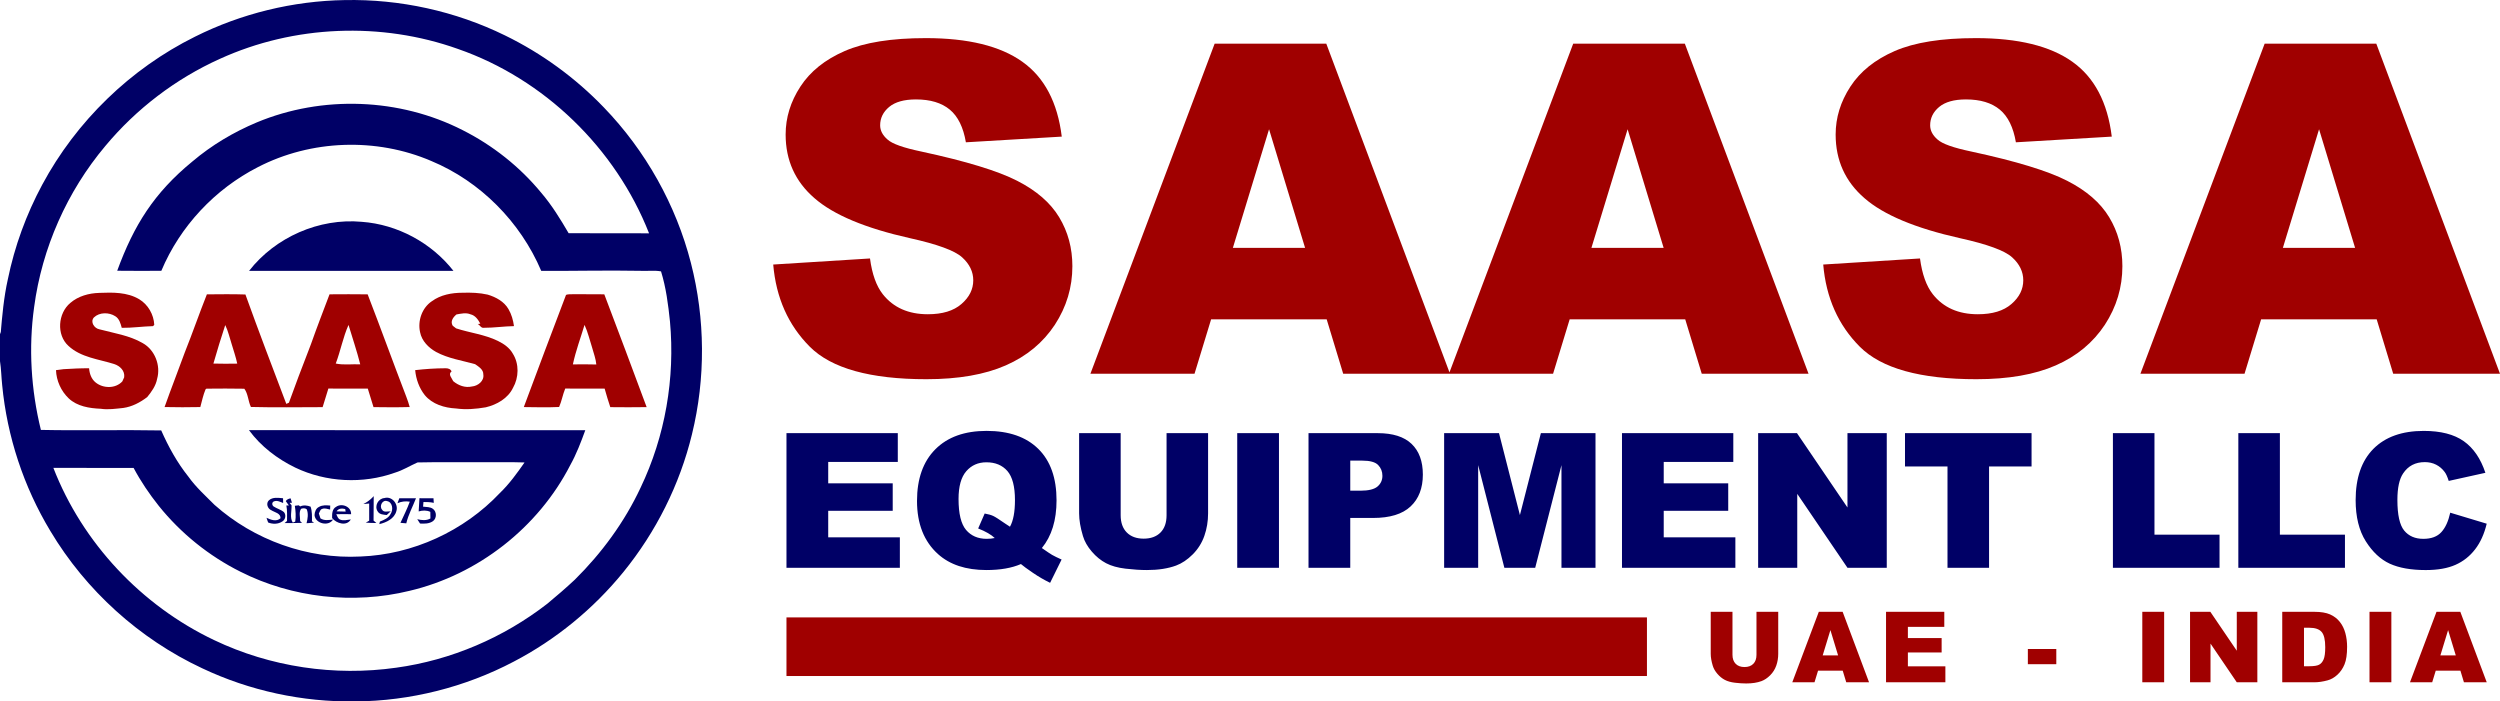
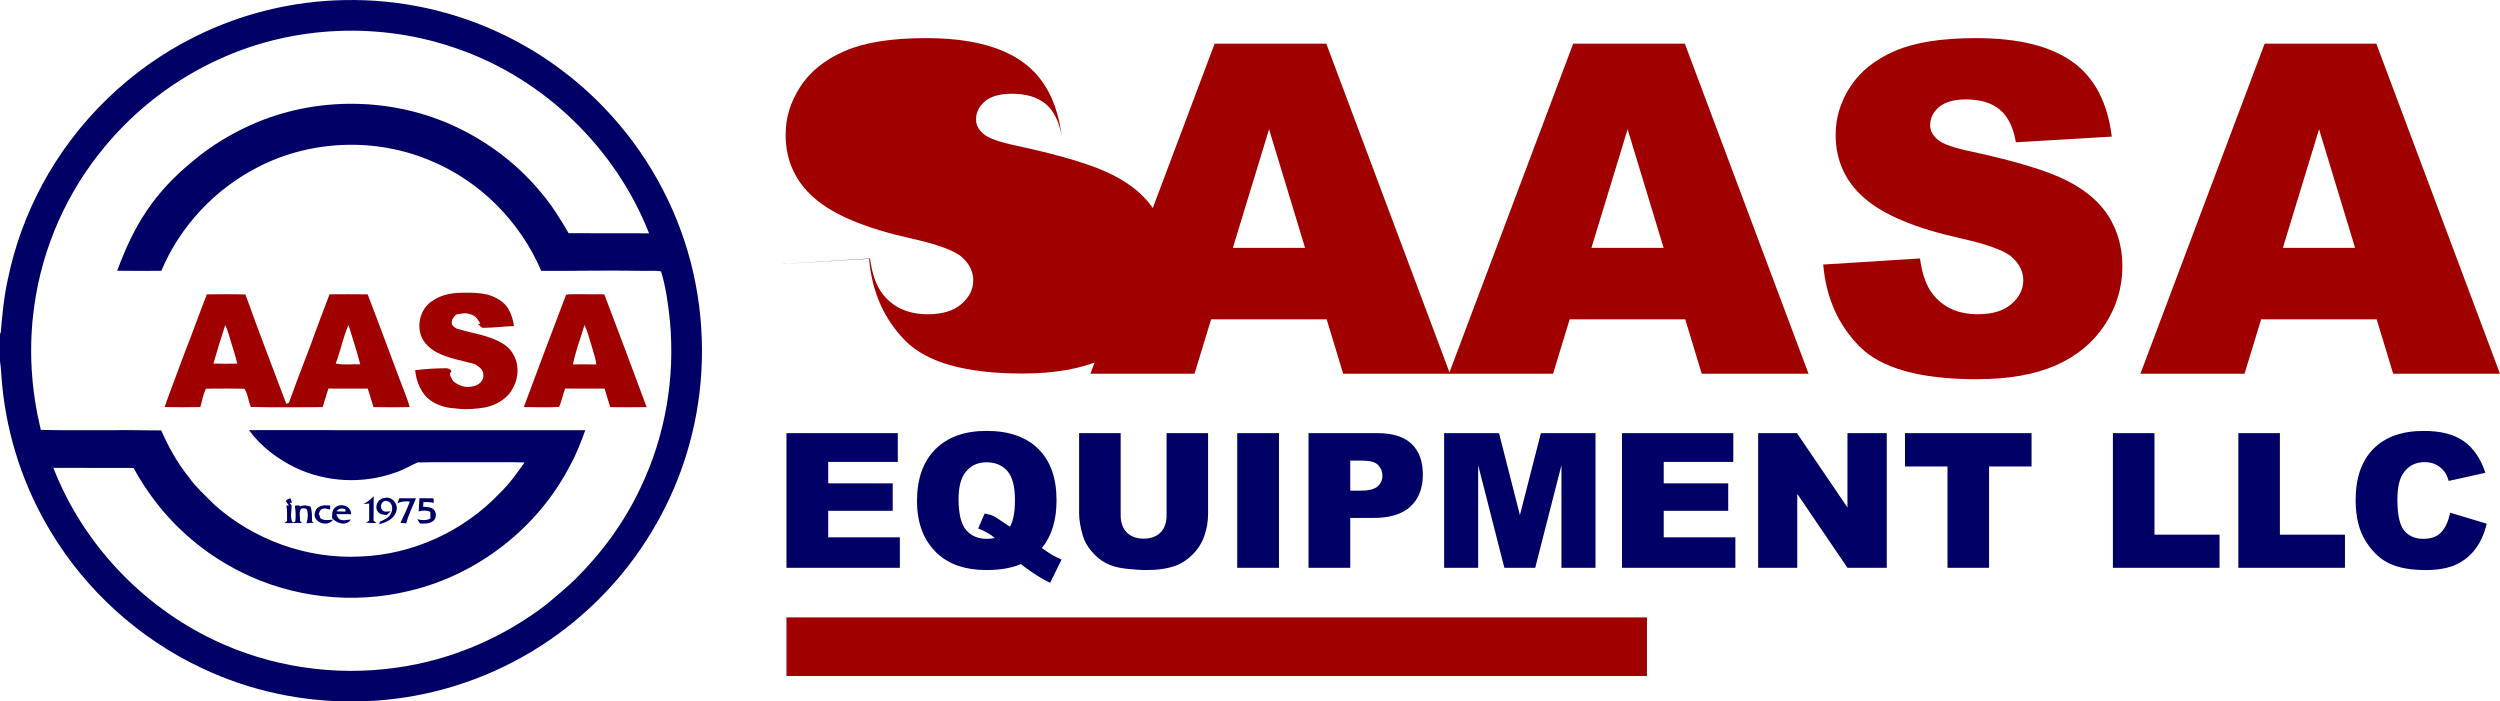
<svg xmlns="http://www.w3.org/2000/svg" xml:space="preserve" width="3.514in" height="0.986in" version="1.1" style="shape-rendering:geometricPrecision; text-rendering:geometricPrecision; image-rendering:optimizeQuality; fill-rule:evenodd; clip-rule:evenodd" viewBox="0 0 2831.03 794.35">
  <defs>
    <style type="text/css">
   
    .fil2 {fill:#A00000}
    .fil0 {fill:#000066;fill-rule:nonzero}
    .fil1 {fill:#A00000;fill-rule:nonzero}
   
  </style>
  </defs>
  <g id="Layer_x0020_1">
    <g id="_2419978086064">
      <g>
        <path class="fil0" d="M220.79 41.55c52.49,-26.26 110.9,-40.49 169.58,-41.48 62.49,-1.23 125.26,12.49 181.42,39.99 41.73,20.33 79.81,48.09 111.98,81.55 47.29,48.97 81.72,110.29 98.65,176.23 16.24,63.26 16.75,130.52 1.17,193.97 -13.81,56.95 -40.74,110.61 -77.71,156.05 -34,41.73 -76.48,76.53 -124.21,101.41 -55.09,28.97 -117.14,44.54 -179.38,45.03 -59.65,0.8 -119.5,-12.02 -173.43,-37.6 -70.99,-33.23 -131.64,-88.1 -171.83,-155.4 -30.2,-50.09 -48.98,-107.01 -54.56,-165.24 -0.95,-9.02 -1.08,-18.12 -2.46,-27.09l0 -33.08 0.7 2.55c1.76,-20.88 3.62,-41.81 8.21,-62.31 7.65,-37.29 20.88,-73.45 38.91,-106.98 38.59,-71.86 99.87,-131.36 172.97,-167.6zm28.23 25.07l0 0c-49.97,22.53 -94.67,56.59 -129.75,98.7 -43.35,51.55 -71.69,115.55 -80.61,182.32 -6.47,46.32 -3.53,93.8 7.64,139.18 45.41,0.96 90.86,-0.27 136.27,0.6 8.18,18.51 18.05,36.43 30.71,52.27 8.46,11.92 19.42,21.72 29.67,32.03 44.75,39.87 105.32,61.59 165.25,58.48 59.31,-2.19 117.22,-28.82 157.91,-71.95 10.72,-10.31 19.41,-22.44 27.9,-34.57 -15.86,-0.57 -31.76,-0.12 -47.64,-0.25 -24.51,0.16 -49.07,-0.35 -73.57,0.24 -8.5,3.77 -16.48,8.83 -25.46,11.56 -36.45,13.06 -78.03,10.99 -112.96,-5.72 -20.37,-9.86 -39,-24.11 -52.46,-42.42 126.96,0.15 253.92,0 380.88,0.08 -4.89,13.48 -10.03,26.94 -17.01,39.51 -36.31,70.79 -104.62,124.14 -182.05,142.38 -63.74,15.57 -132.96,7.93 -191.54,-21.69 -35.67,-17.85 -67.4,-43.44 -92.39,-74.51 -10.72,-13.45 -20.41,-27.76 -28.49,-42.96 -30.29,-0.13 -60.6,0.08 -90.89,-0.1 32.98,85.01 99.87,156.04 182.14,195.09 63.66,30.4 136.36,41.16 206.16,31.21 62.1,-8.53 121.6,-34.04 171.08,-72.46 10.63,-8.77 21.06,-17.79 31.13,-27.2 30.47,-30.14 56.25,-65.24 74.44,-104.13 27.88,-58.23 39.24,-124.06 33.31,-188.29 -1.98,-19.09 -4.44,-38.34 -10.12,-56.71 -7.67,-1.41 -15.82,-0.19 -23.67,-0.63 -37.33,-0.72 -74.66,0.26 -111.99,0.06 -23.55,-55.39 -68.97,-101.38 -124.66,-124.51 -62.16,-26.65 -136.04,-24.05 -196.13,6.99 -48.66,24.81 -88.25,67.02 -109.41,117.43 -16.66,0.04 -33.32,0.18 -49.97,-0.06 18.86,-51.52 41.73,-88.16 85.11,-123.7 21.78,-18.48 46.64,-33.26 72.98,-44.3 74.11,-30.89 161.59,-27.71 233.13,8.8 34.06,17.2 64.66,41.4 88.92,70.86 12.02,14.04 21.74,29.89 31.04,45.8 30.35,0.27 60.72,0 91.09,0.14 -37.83,-96.28 -118.63,-174.8 -216.45,-208.79 -86.85,-30.95 -185.62,-27.03 -269.55,11.24z" />
-         <path class="fil0" d="M282.04 306.73c29.78,-38.16 79.35,-60 127.64,-55.55 40.36,2.94 78.87,23.7 103.81,55.54 -77.14,-0.03 -154.29,-0.09 -231.45,0.02z" />
        <path class="fil0" d="M411.48 570.78c4.41,-2.24 8.44,-5.21 11.72,-8.95 -0.21,9.22 0.05,18.45 -0.18,27.68 1.05,0.9 2.12,1.82 3.18,2.73 -4.01,0.03 -8,-0.06 -11.99,-0.42 1.27,-0.75 2.57,-1.5 3.86,-2.22 -0.08,-6.47 0.01,-12.94 0,-19.4 -2.21,0.17 -4.4,0.36 -6.59,0.57z" />
-         <path class="fil0" d="M304.54 566.52c4.37,-3.87 10.69,-2.76 16,-2.31 0.03,1.79 0.06,3.57 0.1,5.38 -3.24,-1.23 -6.74,-3.23 -10.27,-1.88 -2.66,0.98 -2.61,4.23 -0.54,5.79 3.72,2.51 8.33,3.51 11.77,6.49 2.67,3.27 1.62,8.63 -2.09,10.63 -4.67,3.08 -10.78,3.08 -15.85,1.05 -0.76,-1.73 -1.26,-3.57 -1.85,-5.34 4.82,2.3 11.18,4.74 15.79,0.6 0.36,-5.84 -6.56,-6.66 -10.34,-9.14 -4.32,-1.73 -6.36,-7.88 -2.73,-11.26z" />
        <path class="fil0" d="M323.62 567.48c1.19,-2 3.3,-2.73 5.44,-3.17 0.37,1.25 1.14,3.74 1.53,4.99l-2.7 0.16c0.75,0.88 1.48,1.77 2.24,2.67 0.39,6.41 -2.28,14.04 1.41,19.65 0.69,-0.27 2.09,-0.82 2.77,-1.1 0.96,-5.94 0.47,-12.02 -0.45,-17.94 1.11,-0.13 3.35,-0.39 4.46,-0.52 0.41,0.31 1.19,0.93 1.58,1.25 3.9,-1.76 7.94,-1.19 11.83,0.27 1.82,5.36 1.58,11.03 1.53,16.61 0.6,0.38 1.77,1.14 2.36,1.52 -2.82,0.23 -5.66,0.45 -8.48,0.65 1.29,-5.1 2.25,-10.72 0.23,-15.76 -1.83,-1.53 -4.33,-1.38 -6.44,-0.57 -2.76,4.07 -0.95,9.37 -1.04,13.96 0.54,0.48 1.64,1.47 2.18,1.95 -6.61,0.11 -13.21,0.33 -19.81,0.21 0.69,-0.59 2.09,-1.76 2.78,-2.34 0,-5.87 0.36,-11.78 -0.75,-17.56l2.81 -0.04c-1.14,-1.64 -2.3,-3.27 -3.45,-4.88z" />
        <path class="fil0" d="M427.57 578.95c-3.78,-6 0.69,-14.44 7.72,-14.95 8.46,-2.54 16.08,6.72 13.57,14.72 -2.3,8.74 -11.27,12.89 -19.33,14.82 0.18,-0.72 0.51,-2.18 0.68,-2.9 4.71,-1.89 9.89,-4.02 12.25,-8.9 3.02,-4.62 2.1,-13.09 -4.1,-14.29 -5.31,-1.83 -9.07,5.74 -5.79,9.59 1.98,3.66 6.68,1.83 9.86,1.98 -1.13,1.05 -3.38,3.15 -4.5,4.2 -3.74,-0.41 -8.29,-0.53 -10.34,-4.28z" />
        <path class="fil0" d="M452.18 564.27c6.29,-0.03 12.58,-0.1 18.88,0 -3.65,9.46 -8.67,18.43 -10.97,28.36 -2.22,-0.19 -4.41,-0.39 -6.62,-0.57 3.66,-7.93 7.58,-15.75 10.6,-23.96 -4.76,-0.74 -9.58,-0.31 -13.98,1.77 0.53,-1.4 1.56,-4.21 2.09,-5.6z" />
        <path class="fil0" d="M474.99 564.19c5.3,0.05 10.6,0.08 15.9,0.08 0.1,1.71 0.21,3.44 0.33,5.16 -3.84,-0.86 -7.77,-1.03 -11.68,-0.96 -0.16,1.74 -0.31,3.5 -0.45,5.27 3.75,0.49 8,0.1 11.2,2.52 4.37,3.23 4.41,10.63 0.03,13.87 -4.25,3.02 -9.67,2.99 -14.65,2.72 -1.05,-1.65 -2.1,-3.27 -3.15,-4.89 4.97,1.17 10.25,1.79 14.89,-0.84 0.04,-2.51 0.02,-5.01 -0.1,-7.49 -4.22,-1.98 -8.81,-1.79 -13.2,-0.49 0.23,-4.99 0.51,-9.97 0.89,-14.94z" />
        <path class="fil0" d="M361.32 573.98c3.84,-2.24 8.38,-1.83 12.63,-1.48 -0.03,1.13 -0.08,3.39 -0.1,4.52 -2.97,-0.55 -6.1,-1.99 -9.08,-0.7 -2.33,0.63 -2.6,3.41 -3.69,5.19 0.62,1.81 1.21,3.66 1.81,5.49 4.31,2.88 9.46,1.85 14.28,1.34 -5.13,8.27 -20.16,4.58 -20.99,-5.01 0.15,-3.63 1.58,-7.76 5.15,-9.34z" />
        <path class="fil0" d="M380.73 573.85c6.49,-4.47 17.25,-0.03 16.86,8.44 -5.6,-0.09 -11.21,-0.24 -16.8,0.03 1.14,2.19 1.85,5.07 4.43,6.07 3.84,1.66 8.09,0.15 12.07,-0.14 -4.8,8.03 -16.21,4.56 -21.19,-1.55 -0.12,-4.61 -0.08,-10.4 4.64,-12.85zm0.43 5.19l0 0c3.39,0.15 6.8,0.22 10.21,0.28 -0.1,-0.72 -0.31,-2.16 -0.42,-2.88 -3.68,-0.93 -7.52,-0.86 -9.79,2.6z" />
      </g>
      <g>
-         <path class="fil1" d="M112.32 331.66c15.31,-0.62 31.75,-0.93 45.36,7.21 10.01,6.05 16.45,17.29 17.01,28.95 -0.35,0.37 -1.05,1.11 -1.41,1.49 -11.81,0.29 -23.55,2.06 -35.4,1.92 -1.34,-4.88 -2.72,-10.29 -7.34,-13.15 -7.15,-4.61 -17.91,-4.65 -24.19,1.4 -4.51,5.07 0.48,12.46 6.3,13.44 16.53,4.41 34.02,6.92 49.01,15.65 13.75,7.66 20.52,25.3 16.3,40.31 -1.44,7.95 -6.26,14.64 -11.26,20.78 -7.96,6.06 -17.13,10.93 -27.16,12.31 -8.48,0.87 -17,2.19 -25.52,0.91 -12.73,-0.54 -26.59,-2.7 -36.22,-11.77 -8.65,-8.24 -13.96,-20.01 -14.38,-31.96 2.88,-0.3 5.75,-0.66 8.6,-1.11 9.62,-0.57 19.24,-1.08 28.88,-1.02 0.43,5.97 2.54,12.19 7.37,16.06 8.54,6.95 22.56,7.19 30.28,-1.2 0.64,-1.56 1.34,-3.11 2.07,-4.62 1.04,-7.4 -4.83,-12.93 -11.32,-15.03 -17.65,-5.58 -37.59,-7.4 -51.77,-20.53 -13.88,-12.58 -11.92,-37.05 2.15,-48.7 8.96,-7.72 20.99,-11.02 32.63,-11.33z" />
        <path class="fil1" d="M488.93 341.19c10.01,-7.4 22.73,-9.68 34.93,-9.69 9.5,-0.29 19.06,0 28.37,2.12 9.26,2.78 18.57,7.74 23.55,16.38 3.48,5.88 5.32,12.58 6.26,19.3 -11.42,0.19 -22.74,1.93 -34.17,1.89 -3.18,0.53 -4.37,-3.11 -6.86,-4.28 0.72,-0.09 2.18,-0.27 2.91,-0.36 -2.46,-4.6 -5.7,-9.37 -11.09,-10.61 -5.16,-2.18 -10.66,-0.75 -15.91,0.14 -3.81,3.15 -7.23,7.82 -4.26,12.77 1.27,0.99 2.57,1.99 3.84,3 15.64,5.07 32.38,6.9 47.3,14.2 6.76,3.29 13.28,7.8 16.99,14.53 7.23,11.48 6.82,26.94 0.16,38.59 -5.75,11.99 -18.33,19.11 -30.85,22.07 -11.11,1.91 -22.46,2.87 -33.67,1.32 -13,-0.66 -26.8,-4.74 -35.38,-15.1 -6.38,-8.05 -9.97,-18.12 -10.9,-28.31 11.41,-1.32 22.88,-2.09 34.37,-2.12 2.73,-0.09 5.85,0.77 6.82,3.63 -4.34,3.12 0.39,7.46 1.89,10.99 5.85,4.88 13.54,7.79 21.18,6.01 6.71,-0.57 14.11,-6.22 12.91,-13.6 0.18,-5.69 -5.29,-8.81 -9.32,-11.68 -14.8,-4.16 -30.38,-6.39 -44.09,-13.78 -8.57,-4.76 -16.3,-12.49 -18.21,-22.42 -2.87,-12.88 2.15,-27.49 13.21,-34.98z" />
        <path class="fil1" d="M234.3 333.32c14.54,-0.08 29.09,-0.36 43.62,0.16 14.93,41.47 30.66,82.66 46.29,123.88 0.75,-0.34 2.22,-1.01 2.97,-1.34 7.06,-19.81 14.64,-39.46 22.2,-59.08 1.02,-2.49 2.01,-5.01 2.88,-7.56 6.62,-18.83 13.88,-37.42 20.91,-56.1 14.38,-0.12 28.78,-0.15 43.16,0.03 14.89,38.5 28.9,77.33 43.73,115.87 1.52,3.84 2.75,7.78 3.9,11.75 -13.66,0.41 -27.34,0.29 -41,0.09 -2.19,-6.99 -4.26,-14.02 -6.47,-21 -14.87,0.01 -29.77,0.1 -44.64,-0.02 -2.09,7.04 -4.34,14.03 -6.5,21.05 -27.06,0.06 -54.16,0.49 -81.21,-0.2 -3.2,-6.56 -3.11,-14.8 -7.45,-20.66 -14.31,-0.3 -28.64,-0.19 -42.94,-0.06l-0.98 0.76c-2.69,6.43 -4.13,13.35 -5.93,20.07 -13.49,0.24 -26.99,0.35 -40.47,-0.02 7.31,-20.77 15.46,-41.25 22.94,-61.98 8.69,-21.75 16.32,-43.9 24.98,-65.67zm20.76 34.81l0 0c-4.8,14.41 -9.16,28.98 -13.39,43.57 8.99,0.24 18,0.24 26.99,0.06 -1.59,-7.57 -4.2,-14.85 -6.36,-22.26 -2.36,-7.15 -3.87,-14.59 -7.23,-21.38zm125.16 43.55l0 0c9.11,1.93 18.49,0.45 27.72,0.9 -3.77,-15.07 -8.84,-29.77 -13.27,-44.64 -6.27,14.05 -8.99,29.38 -14.46,43.74z" />
        <path class="fil1" d="M640.97 333.93c2.3,-0.93 4.88,-0.62 7.31,-0.75 12.01,0.06 24.02,-0.06 36.03,0.1 16.18,42.51 32.12,85.09 47.96,127.74 -13.74,0.2 -27.45,0.21 -41.17,0.03 -2.32,-6.94 -4.44,-13.93 -6.39,-20.97 -14.89,-0.06 -29.77,0.06 -44.64,-0.09 -2.81,6.78 -3.98,14.16 -6.92,20.88 -13.31,0.63 -26.66,0.25 -39.99,0.1 15.81,-42.4 31.7,-84.78 47.82,-127.05zm20.97 33.95l0 0c-4.47,14.89 -10,29.54 -13.21,44.76 8.84,-0.09 17.7,-0.19 26.55,0.1 -0.6,-6.45 -2.94,-12.53 -4.64,-18.73 -2.85,-8.72 -4.85,-17.77 -8.71,-26.13z" />
      </g>
-       <path class="fil1" d="M875.58 299.55l109.62 -6.87c2.35,17.75 7.22,31.32 14.53,40.54 11.92,15.05 28.89,22.62 50.98,22.62 16.44,0 29.15,-3.83 38.02,-11.57 8.96,-7.74 13.4,-16.7 13.4,-26.88 0,-9.66 -4.17,-18.36 -12.61,-26.01 -8.44,-7.66 -28.1,-14.79 -58.99,-21.66 -50.63,-11.31 -86.66,-26.45 -108.23,-45.33 -21.75,-18.79 -32.63,-42.8 -32.63,-72.04 0,-19.14 5.57,-37.24 16.7,-54.29 11.14,-17.14 27.84,-30.54 50.2,-40.28 22.36,-9.75 52.98,-14.62 91.88,-14.62 47.76,0 84.13,8.87 109.19,26.71 25.06,17.75 39.93,46.02 44.72,84.83l-108.58 6.44c-2.87,-16.97 -8.96,-29.32 -18.18,-36.98 -9.31,-7.74 -22.1,-11.57 -38.37,-11.57 -13.4,0 -23.58,2.87 -30.36,8.52 -6.79,5.66 -10.18,12.62 -10.18,20.79 0,5.92 2.78,11.22 8.26,16.01 5.31,4.96 18.18,9.48 38.54,13.74 50.46,10.87 86.57,21.92 108.32,33.06 21.84,11.13 37.76,24.88 47.68,41.41 9.92,16.44 14.88,34.89 14.88,55.33 0,23.92 -6.61,46.02 -19.83,66.29 -13.31,20.19 -31.76,35.58 -55.59,46.02 -23.75,10.44 -53.68,15.66 -89.87,15.66 -63.51,0 -107.54,-12.27 -131.98,-36.72 -24.45,-24.45 -38.28,-55.51 -41.5,-93.18zm626.76 62.03l-130.85 0 -18.79 61.6 -117.89 0 140.68 -373.76 126.41 0 140.07 373.76 -120.93 0 -18.7 -61.6zm-24.45 -80.91l-40.8 -134.33 -40.98 134.33 81.78 0zm430.48 80.91l-130.85 0 -18.79 61.6 -117.89 0 140.68 -373.76 126.41 0 140.07 373.76 -120.93 0 -18.7 -61.6zm-24.45 -80.91l-40.8 -134.33 -40.98 134.33 81.78 0zm180.7 18.88l109.62 -6.87c2.35,17.75 7.22,31.32 14.53,40.54 11.92,15.05 28.89,22.62 50.98,22.62 16.44,0 29.15,-3.83 38.02,-11.57 8.96,-7.74 13.4,-16.7 13.4,-26.88 0,-9.66 -4.17,-18.36 -12.61,-26.01 -8.44,-7.66 -28.1,-14.79 -58.99,-21.66 -50.63,-11.31 -86.66,-26.45 -108.23,-45.33 -21.75,-18.79 -32.63,-42.8 -32.63,-72.04 0,-19.14 5.57,-37.24 16.7,-54.29 11.14,-17.14 27.84,-30.54 50.2,-40.28 22.36,-9.75 52.98,-14.62 91.88,-14.62 47.76,0 84.13,8.87 109.19,26.71 25.06,17.75 39.93,46.02 44.72,84.83l-108.58 6.44c-2.87,-16.97 -8.96,-29.32 -18.18,-36.98 -9.31,-7.74 -22.1,-11.57 -38.37,-11.57 -13.4,0 -23.58,2.87 -30.36,8.52 -6.79,5.66 -10.18,12.62 -10.18,20.79 0,5.92 2.78,11.22 8.26,16.01 5.31,4.96 18.18,9.48 38.54,13.74 50.46,10.87 86.57,21.92 108.32,33.06 21.84,11.13 37.76,24.88 47.68,41.41 9.92,16.44 14.88,34.89 14.88,55.33 0,23.92 -6.61,46.02 -19.83,66.29 -13.31,20.19 -31.76,35.58 -55.59,46.02 -23.75,10.44 -53.68,15.66 -89.87,15.66 -63.51,0 -107.54,-12.27 -131.98,-36.72 -24.45,-24.45 -38.28,-55.51 -41.5,-93.18zm626.76 62.03l-130.85 0 -18.79 61.6 -117.89 0 140.68 -373.76 126.41 0 140.07 373.76 -120.93 0 -18.7 -61.6zm-24.45 -80.91l-40.8 -134.33 -40.98 134.33 81.78 0z" />
+       <path class="fil1" d="M875.58 299.55l109.62 -6.87c2.35,17.75 7.22,31.32 14.53,40.54 11.92,15.05 28.89,22.62 50.98,22.62 16.44,0 29.15,-3.83 38.02,-11.57 8.96,-7.74 13.4,-16.7 13.4,-26.88 0,-9.66 -4.17,-18.36 -12.61,-26.01 -8.44,-7.66 -28.1,-14.79 -58.99,-21.66 -50.63,-11.31 -86.66,-26.45 -108.23,-45.33 -21.75,-18.79 -32.63,-42.8 -32.63,-72.04 0,-19.14 5.57,-37.24 16.7,-54.29 11.14,-17.14 27.84,-30.54 50.2,-40.28 22.36,-9.75 52.98,-14.62 91.88,-14.62 47.76,0 84.13,8.87 109.19,26.71 25.06,17.75 39.93,46.02 44.72,84.83c-2.87,-16.97 -8.96,-29.32 -18.18,-36.98 -9.31,-7.74 -22.1,-11.57 -38.37,-11.57 -13.4,0 -23.58,2.87 -30.36,8.52 -6.79,5.66 -10.18,12.62 -10.18,20.79 0,5.92 2.78,11.22 8.26,16.01 5.31,4.96 18.18,9.48 38.54,13.74 50.46,10.87 86.57,21.92 108.32,33.06 21.84,11.13 37.76,24.88 47.68,41.41 9.92,16.44 14.88,34.89 14.88,55.33 0,23.92 -6.61,46.02 -19.83,66.29 -13.31,20.19 -31.76,35.58 -55.59,46.02 -23.75,10.44 -53.68,15.66 -89.87,15.66 -63.51,0 -107.54,-12.27 -131.98,-36.72 -24.45,-24.45 -38.28,-55.51 -41.5,-93.18zm626.76 62.03l-130.85 0 -18.79 61.6 -117.89 0 140.68 -373.76 126.41 0 140.07 373.76 -120.93 0 -18.7 -61.6zm-24.45 -80.91l-40.8 -134.33 -40.98 134.33 81.78 0zm430.48 80.91l-130.85 0 -18.79 61.6 -117.89 0 140.68 -373.76 126.41 0 140.07 373.76 -120.93 0 -18.7 -61.6zm-24.45 -80.91l-40.8 -134.33 -40.98 134.33 81.78 0zm180.7 18.88l109.62 -6.87c2.35,17.75 7.22,31.32 14.53,40.54 11.92,15.05 28.89,22.62 50.98,22.62 16.44,0 29.15,-3.83 38.02,-11.57 8.96,-7.74 13.4,-16.7 13.4,-26.88 0,-9.66 -4.17,-18.36 -12.61,-26.01 -8.44,-7.66 -28.1,-14.79 -58.99,-21.66 -50.63,-11.31 -86.66,-26.45 -108.23,-45.33 -21.75,-18.79 -32.63,-42.8 -32.63,-72.04 0,-19.14 5.57,-37.24 16.7,-54.29 11.14,-17.14 27.84,-30.54 50.2,-40.28 22.36,-9.75 52.98,-14.62 91.88,-14.62 47.76,0 84.13,8.87 109.19,26.71 25.06,17.75 39.93,46.02 44.72,84.83l-108.58 6.44c-2.87,-16.97 -8.96,-29.32 -18.18,-36.98 -9.31,-7.74 -22.1,-11.57 -38.37,-11.57 -13.4,0 -23.58,2.87 -30.36,8.52 -6.79,5.66 -10.18,12.62 -10.18,20.79 0,5.92 2.78,11.22 8.26,16.01 5.31,4.96 18.18,9.48 38.54,13.74 50.46,10.87 86.57,21.92 108.32,33.06 21.84,11.13 37.76,24.88 47.68,41.41 9.92,16.44 14.88,34.89 14.88,55.33 0,23.92 -6.61,46.02 -19.83,66.29 -13.31,20.19 -31.76,35.58 -55.59,46.02 -23.75,10.44 -53.68,15.66 -89.87,15.66 -63.51,0 -107.54,-12.27 -131.98,-36.72 -24.45,-24.45 -38.28,-55.51 -41.5,-93.18zm626.76 62.03l-130.85 0 -18.79 61.6 -117.89 0 140.68 -373.76 126.41 0 140.07 373.76 -120.93 0 -18.7 -61.6zm-24.45 -80.91l-40.8 -134.33 -40.98 134.33 81.78 0z" />
      <path class="fil0" d="M890.61 490.5l126.06 0 0 32.58 -78.79 0 0 24.28 73.04 0 0 31.09 -73.04 0 0 30.02 81.13 0 0 34.5 -128.4 0 0 -152.46zm289.2 130.1c5.86,4.08 9.69,6.67 11.5,7.7 2.66,1.53 6.32,3.3 10.86,5.32l-13.02 26.37c-6.56,-3.19 -13.09,-6.95 -19.52,-11.36 -6.46,-4.4 -10.97,-7.7 -13.52,-9.9 -10.4,4.51 -23.42,6.78 -39.11,6.78 -23.17,0 -41.45,-6.04 -54.83,-18.1 -15.83,-14.27 -23.74,-34.32 -23.74,-60.15 0,-25.09 6.92,-44.58 20.76,-58.49 13.84,-13.88 33.15,-20.83 57.99,-20.83 25.3,0 44.82,6.78 58.59,20.37 13.77,13.56 20.66,33 20.66,58.27 0,22.5 -5.54,40.49 -16.61,54.02zm-36.09 -24.17c3.76,-6.71 5.64,-16.75 5.64,-30.13 0,-15.37 -2.87,-26.34 -8.59,-32.93 -5.75,-6.57 -13.63,-9.87 -23.71,-9.87 -9.41,0 -17,3.37 -22.82,10.08 -5.85,6.71 -8.77,17.21 -8.77,31.48 0,16.64 2.84,28.32 8.52,35.03 5.71,6.71 13.52,10.08 23.42,10.08 3.2,0 6.21,-0.32 9.05,-0.92 -3.97,-3.83 -10.22,-7.42 -18.77,-10.82l7.38 -16.93c4.19,0.75 7.45,1.7 9.76,2.8 2.34,1.1 6.89,4.01 13.67,8.73 1.6,1.1 3.34,2.24 5.22,3.41zm177.27 -105.93l47.06 0 0 90.82c0,8.98 -1.42,17.5 -4.22,25.48 -2.8,8.02 -7.21,15.01 -13.2,21.01 -6,6 -12.28,10.18 -18.84,12.63 -9.16,3.37 -20.16,5.08 -32.97,5.08 -7.42,0 -15.51,-0.53 -24.27,-1.56 -8.77,-1.03 -16.11,-3.09 -22,-6.17 -5.89,-3.09 -11.29,-7.45 -16.15,-13.13 -4.9,-5.68 -8.23,-11.53 -10.04,-17.57 -2.91,-9.69 -4.36,-18.28 -4.36,-25.76l0 -90.82 47.06 0 0 92.98c0,8.3 2.31,14.8 6.89,19.45 4.61,4.68 11,7.03 19.16,7.03 8.06,0 14.41,-2.31 19.02,-6.92 4.58,-4.58 6.89,-11.11 6.89,-19.55l0 -92.98zm80.06 0l47.27 0 0 152.46 -47.27 0 0 -152.46zm80.74 0l78.36 0c17.07,0 29.85,4.04 38.36,12.17 8.48,8.13 12.74,19.7 12.74,34.71 0,15.4 -4.65,27.47 -13.91,36.13 -9.26,8.7 -23.42,13.02 -42.45,13.02l-25.84 0 0 56.43 -47.27 0 0 -152.46zm47.27 65.16l11.6 0c9.16,0 15.58,-1.6 19.27,-4.75 3.69,-3.16 5.53,-7.21 5.53,-12.14 0,-4.79 -1.6,-8.84 -4.82,-12.17 -3.2,-3.34 -9.23,-5 -18.1,-5l-13.48 0 0 34.07zm106.29 -65.16l62.14 0 23.67 92.77 23.74 -92.77 61.86 0 0 152.46 -38.54 0 0 -116.23 -29.74 116.23 -34.92 0 -29.67 -116.23 0 116.23 -38.54 0 0 -152.46zm201.4 0l126.06 0 0 32.58 -78.79 0 0 24.28 73.04 0 0 31.09 -73.04 0 0 30.02 81.13 0 0 34.5 -128.4 0 0 -152.46zm154.2 0l43.97 0 57.17 84.18 0 -84.18 44.5 0 0 152.46 -44.5 0 -56.86 -83.72 0 83.72 -44.29 0 0 -152.46zm166.3 0l143.31 0 0 37.69 -48.13 0 0 114.77 -47.06 0 0 -114.77 -48.13 0 0 -37.69zm235.43 0l47.06 0 0 114.99 73.68 0 0 37.48 -120.74 0 0 -152.46zm142.03 0l47.06 0 0 114.99 73.68 0 0 37.48 -120.74 0 0 -152.46zm239.95 90.07l41.31 12.46c-2.77,11.57 -7.13,21.26 -13.13,29 -5.96,7.77 -13.35,13.63 -22.22,17.57 -8.84,3.94 -20.09,5.93 -33.75,5.93 -16.61,0 -30.13,-2.41 -40.67,-7.21 -10.5,-4.83 -19.55,-13.31 -27.19,-25.41 -7.63,-12.1 -11.46,-27.65 -11.46,-46.53 0,-25.2 6.71,-44.57 20.12,-58.13 13.45,-13.52 32.44,-20.3 57,-20.3 19.2,0 34.32,3.87 45.32,11.64 10.97,7.77 19.16,19.7 24.49,35.81l-41.52 9.19c-1.46,-4.61 -2.98,-7.99 -4.58,-10.11 -2.66,-3.59 -5.89,-6.35 -9.69,-8.27 -3.83,-1.95 -8.09,-2.91 -12.81,-2.91 -10.72,0 -18.91,4.29 -24.59,12.85 -4.29,6.35 -6.46,16.36 -6.46,29.95 0,16.89 2.56,28.43 7.7,34.71 5.14,6.24 12.35,9.37 21.65,9.37 9.01,0 15.83,-2.52 20.44,-7.6 4.61,-5.04 7.95,-12.38 10.04,-22z" />
-       <path class="fil1" d="M1989.06 692.83l24.63 0 0 47.53c0,4.7 -0.74,9.16 -2.21,13.33 -1.47,4.2 -3.77,7.86 -6.91,11 -3.14,3.14 -6.43,5.33 -9.86,6.61 -4.79,1.77 -10.55,2.66 -17.26,2.66 -3.88,0 -8.12,-0.28 -12.7,-0.82 -4.59,-0.54 -8.43,-1.62 -11.51,-3.23 -3.09,-1.62 -5.91,-3.9 -8.45,-6.87 -2.56,-2.97 -4.31,-6.04 -5.25,-9.19 -1.53,-5.07 -2.29,-9.56 -2.29,-13.48l0 -47.53 24.63 0 0 48.66c0,4.34 1.21,7.74 3.6,10.18 2.41,2.45 5.76,3.68 10.03,3.68 4.22,0 7.54,-1.21 9.95,-3.62 2.4,-2.4 3.6,-5.81 3.6,-10.23l0 -48.66zm97.65 66.64l-27.93 0 -4.01 13.15 -25.16 0 30.03 -79.79 26.99 0 29.9 79.79 -25.82 0 -3.99 -13.15zm-5.22 -17.27l-8.71 -28.68 -8.75 28.68 17.46 0zm54.28 -49.37l65.97 0 0 17.05 -41.23 0 0 12.7 38.22 0 0 16.27 -38.22 0 0 15.71 42.46 0 0 18.05 -67.2 0 0 -79.79zm160.6 42.12l32.21 0 0 17.16 -32.21 0 0 -17.16zm129.6 -42.12l24.74 0 0 79.79 -24.74 0 0 -79.79zm54.06 0l23.01 0 29.92 44.05 0 -44.05 23.29 0 0 79.79 -23.29 0 -29.75 -43.81 0 43.81 -23.18 0 0 -79.79zm104.41 0l36.65 0c7.21,0 13.06,0.99 17.5,2.93 4.44,1.97 8.12,4.78 11.03,8.43 2.9,3.68 5,7.93 6.3,12.8 1.32,4.87 1.97,10.01 1.97,15.45 0,8.52 -0.96,15.14 -2.91,19.83 -1.93,4.7 -4.62,8.64 -8.08,11.81 -3.45,3.17 -7.15,5.29 -11.11,6.35 -5.4,1.45 -10.31,2.17 -14.69,2.17l-36.65 0 0 -79.79zm24.63 18.05l0 43.57 6.05 0c5.16,0 8.84,-0.58 11.03,-1.71 2.17,-1.15 3.88,-3.14 5.12,-5.98 1.25,-2.86 1.86,-7.47 1.86,-13.86 0,-8.45 -1.38,-14.23 -4.14,-17.35 -2.77,-3.12 -7.35,-4.68 -13.76,-4.68l-6.17 0zm74.19 -18.05l24.74 0 0 79.79 -24.74 0 0 -79.79zm102.93 66.64l-27.93 0 -4.01 13.15 -25.16 0 30.03 -79.79 26.99 0 29.9 79.79 -25.82 0 -3.99 -13.15zm-5.22 -17.27l-8.71 -28.68 -8.75 28.68 17.46 0z" />
      <polygon class="fil2" points="1865.02,699.15 890.61,699.15 890.61,765.52 1865.02,765.52 " />
    </g>
  </g>
</svg>